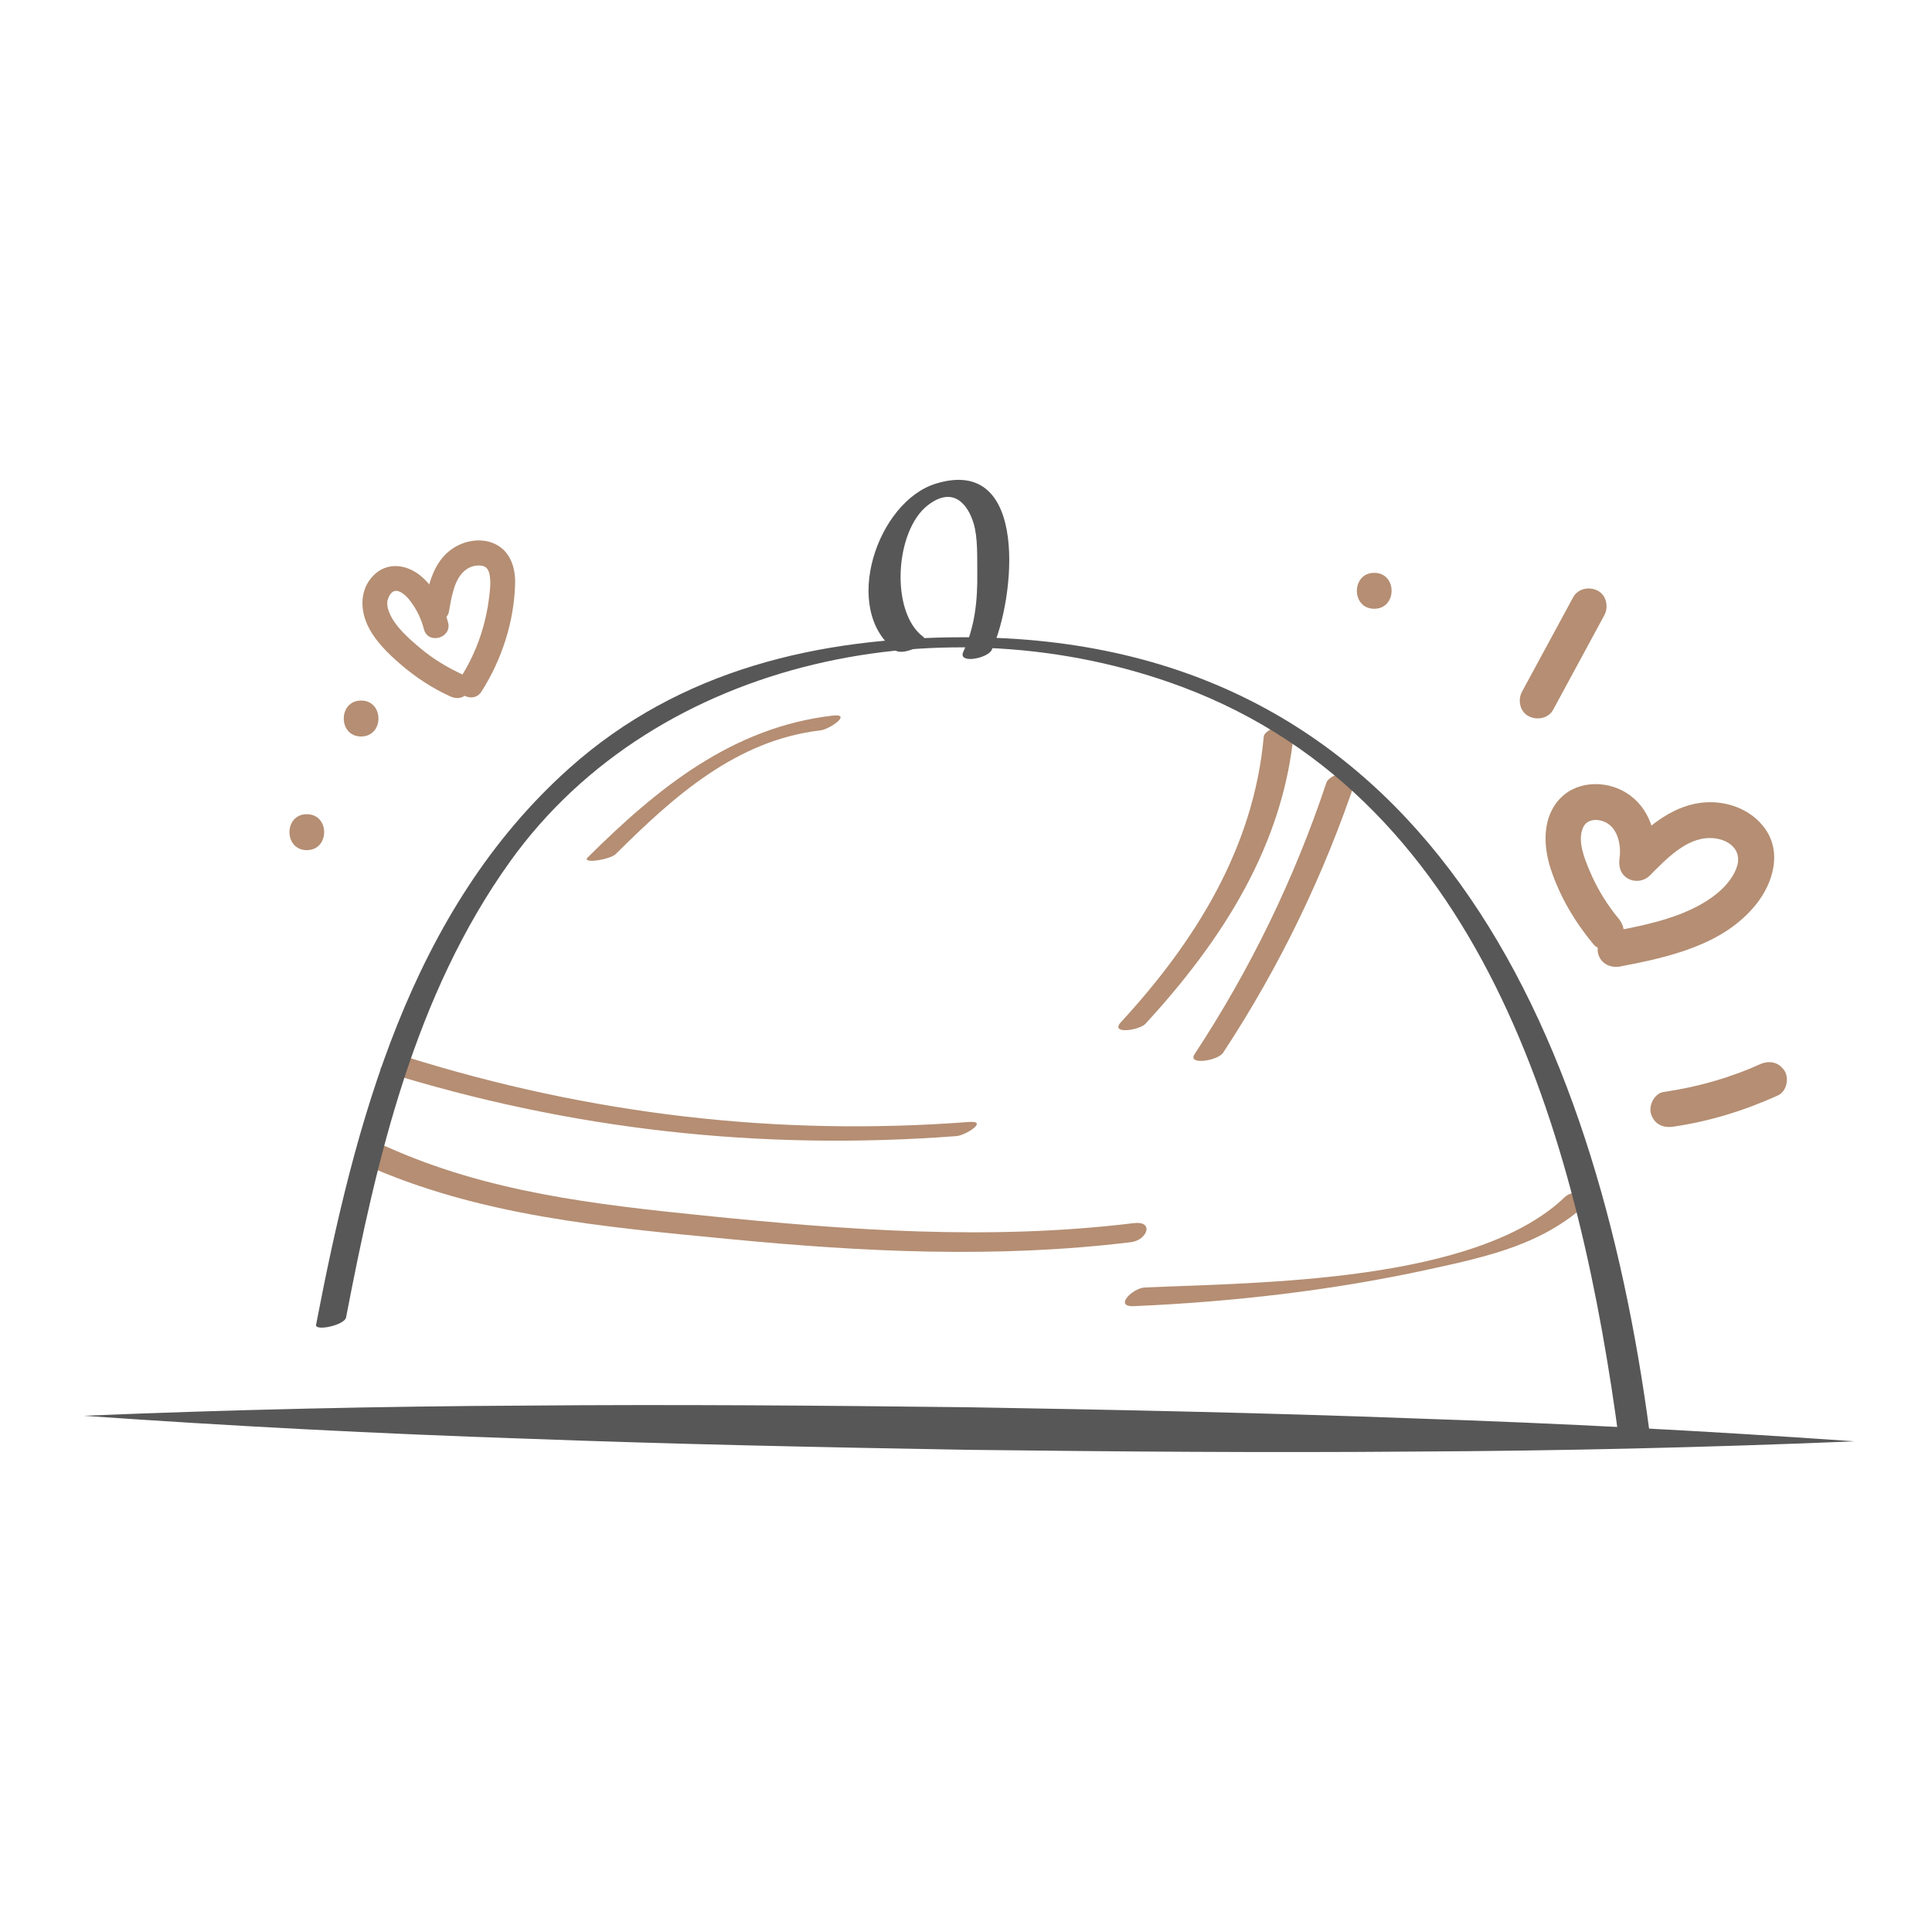
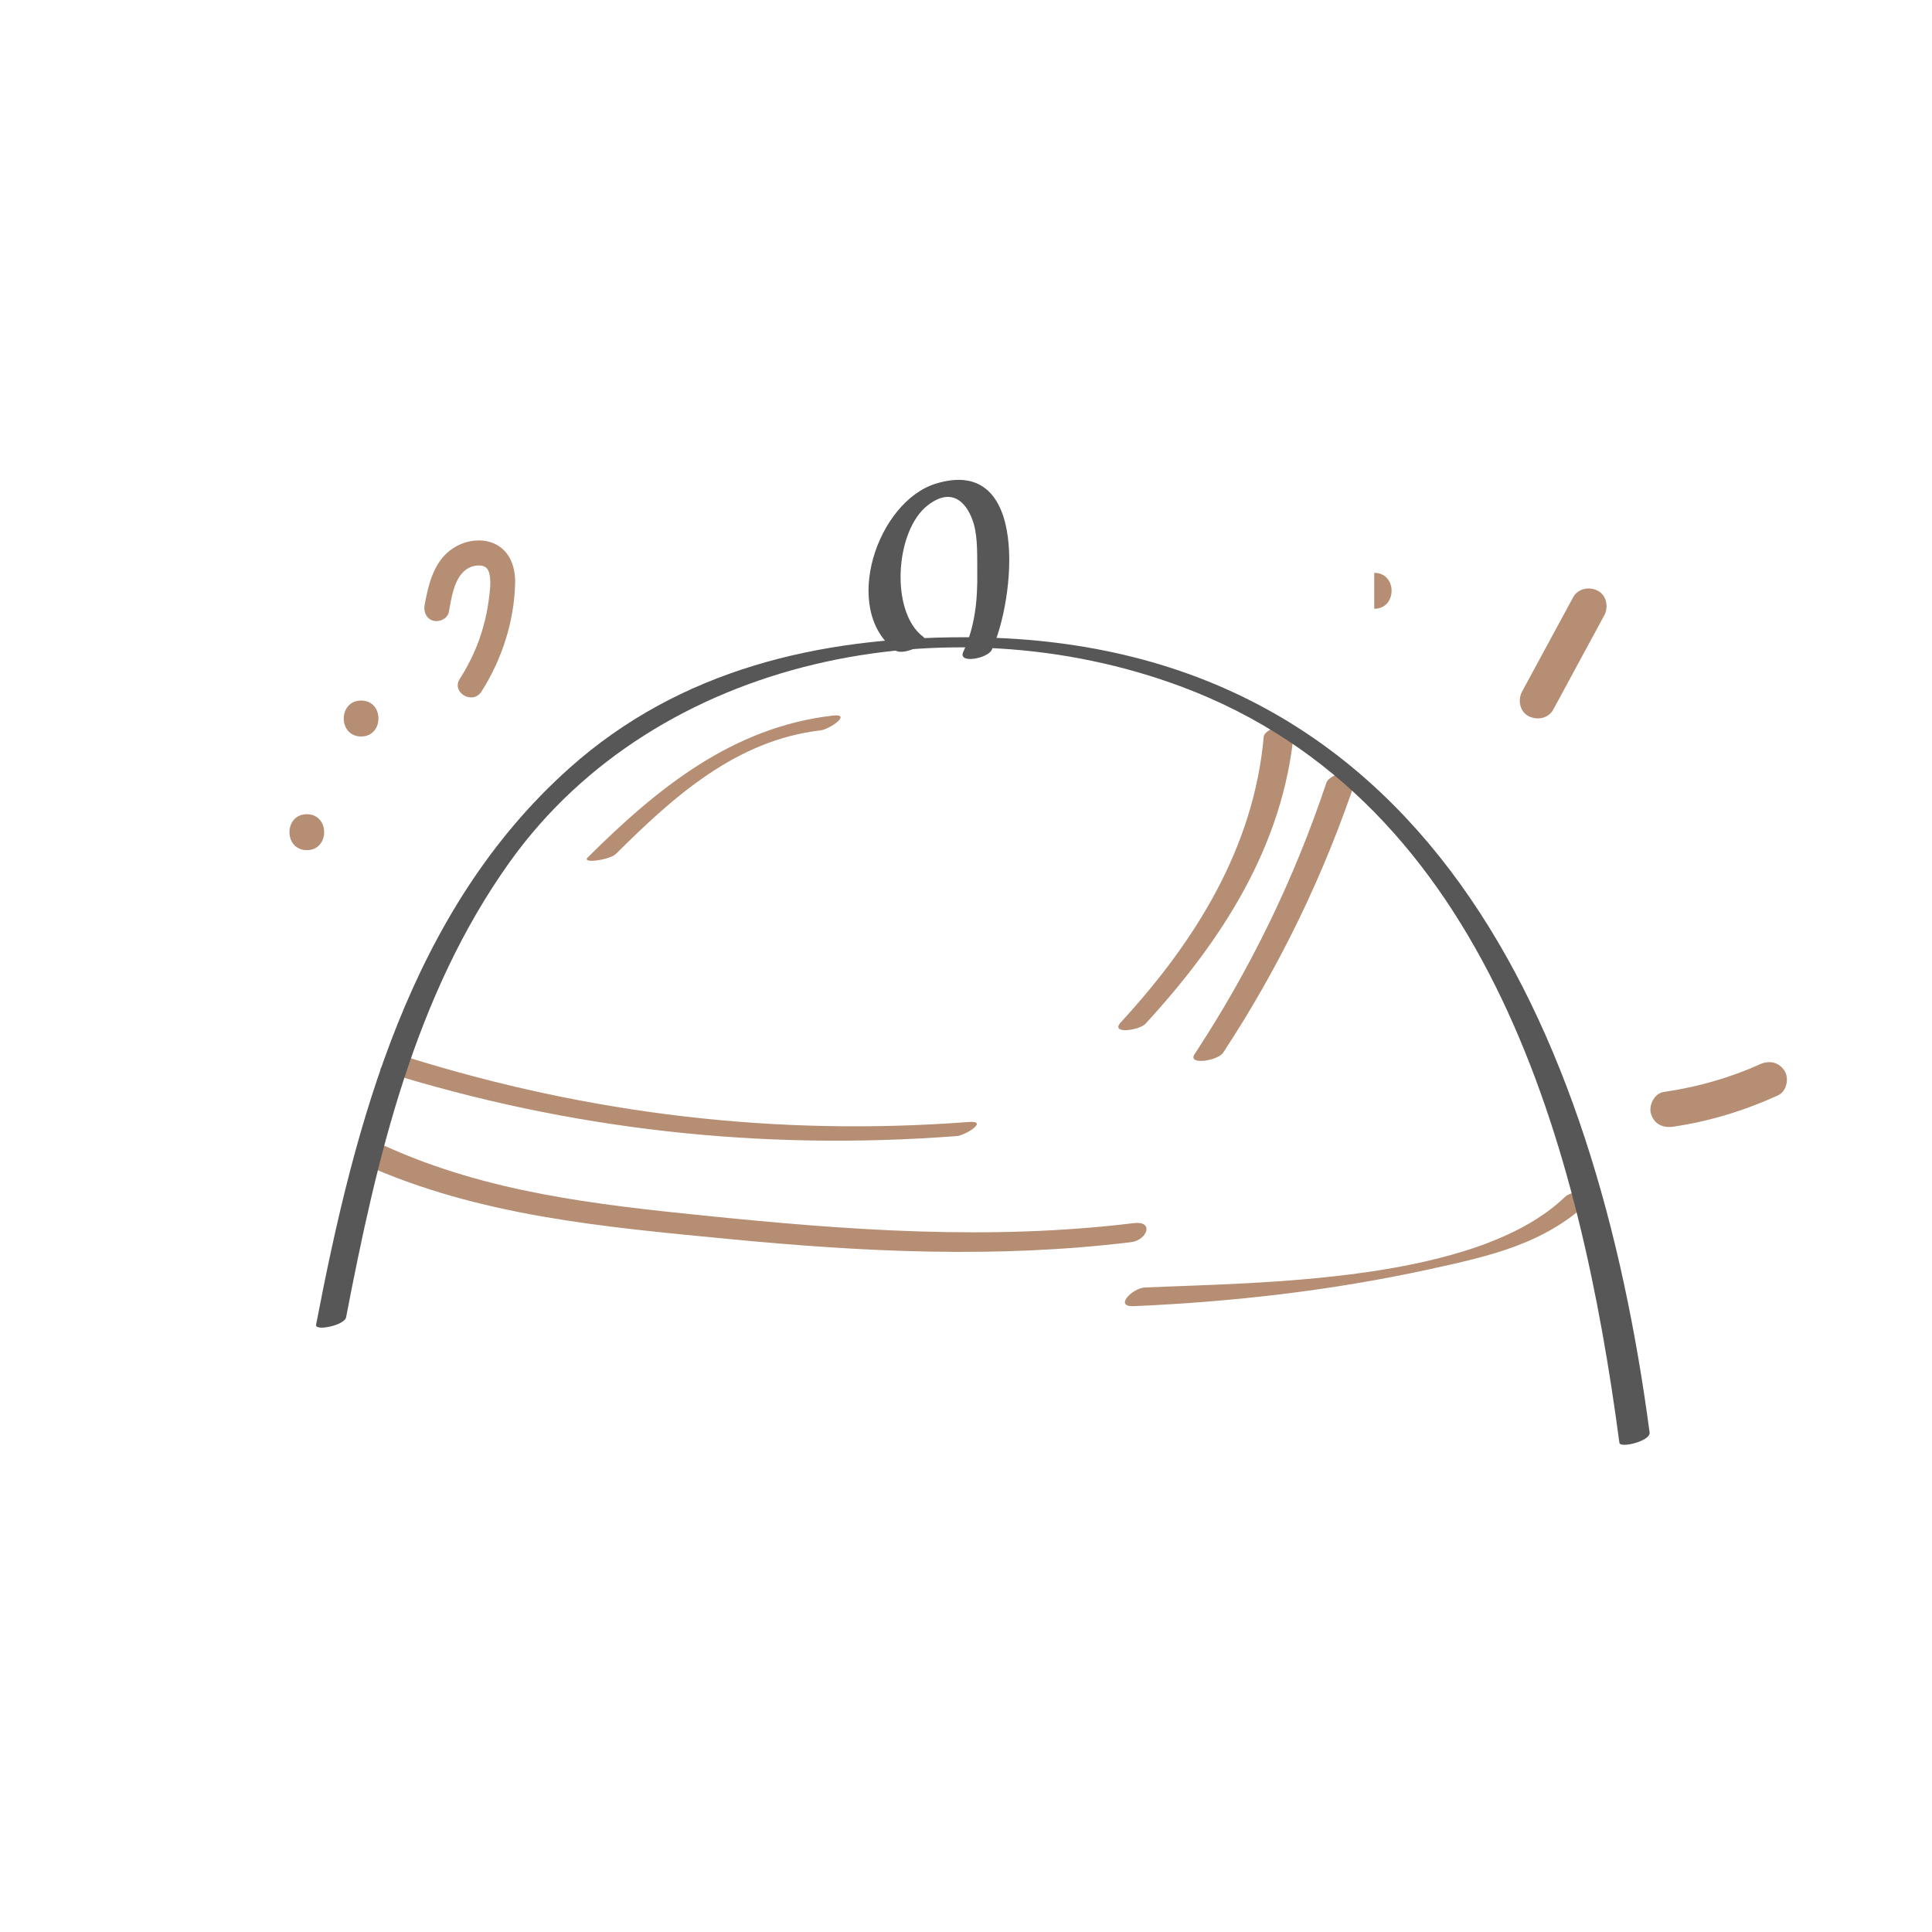
<svg xmlns="http://www.w3.org/2000/svg" version="1.1" id="Ebene_1" x="0px" y="0px" viewBox="0 0 300 300" style="enable-background:new 0 0 300 300;" xml:space="preserve">
  <style type="text/css">
	.st0{clip-path:url(#SVGID_2_);fill:#575757;}
	.st1{clip-path:url(#SVGID_2_);fill:#B58E73;}
	.st2{clip-path:url(#SVGID_4_);fill:#575757;}
	.st3{clip-path:url(#SVGID_4_);fill:#B58E73;}
	.st4{clip-path:url(#SVGID_6_);fill:#FFFFFF;}
	.st5{clip-path:url(#SVGID_6_);fill:#4D4D4D;}
	.st6{clip-path:url(#SVGID_6_);fill:#EFE6E0;}
	.st7{clip-path:url(#SVGID_6_);fill:#B58E73;}
	.st8{clip-path:url(#SVGID_8_);fill:#AA856B;}
	.st9{clip-path:url(#SVGID_10_);fill:#575757;}
	.st10{clip-path:url(#SVGID_10_);fill:#B58E73;}
	.st11{clip-path:url(#SVGID_12_);fill:#575757;}
	.st12{clip-path:url(#SVGID_12_);fill:#B58E73;}
	.st13{clip-path:url(#SVGID_14_);fill:#B58E73;}
	.st14{clip-path:url(#SVGID_16_);fill:#575757;}
	.st15{clip-path:url(#SVGID_16_);fill:#333333;}
	.st16{clip-path:url(#SVGID_16_);fill:#B58E73;}
	.st17{clip-path:url(#SVGID_18_);fill:#575757;}
	.st18{clip-path:url(#SVGID_18_);fill:#B58E73;}
	.st19{clip-path:url(#SVGID_20_);fill:#575757;}
	.st20{clip-path:url(#SVGID_20_);fill:#B58E73;}
	.st21{clip-path:url(#SVGID_22_);fill:#575757;}
	.st22{clip-path:url(#SVGID_22_);fill:#FFFFFF;}
	.st23{clip-path:url(#SVGID_22_);fill:#B58E73;}
	.st24{fill:#575757;}
	.st25{fill:#4C4C4C;}
	.st26{fill:#D8BAA7;}
	.st27{fill:#FFFFFF;}
	.st28{fill:#B58E73;}
</style>
  <g>
    <g>
      <g>
-         <path class="st24" d="M13,219.84c22.92-0.95,45.85-1.47,68.77-1.58c22.93-0.2,45.85-0.01,68.77,0.26     c22.92,0.39,45.84,0.86,68.75,1.72c22.91,0.76,45.82,1.96,68.7,3.57c-22.95,0.95-45.88,1.49-68.8,1.59     c-22.92,0.19-45.84,0-68.75-0.27c-22.91-0.4-45.82-0.87-68.73-1.73C58.82,222.63,35.91,221.45,13,219.84z" />
        <g>
          <path class="st28" d="M56.36,180.72c17.99,8.12,37.34,9.79,56.78,11.67c20.89,2.02,41.61,3.04,62.5,0.49      c2.47-0.3,3.67-3.35,0.38-2.95c-22.33,2.72-44.35,1.1-66.66-1.17c-17.03-1.74-33.63-3.62-49.41-10.74      C58.4,177.31,54.19,179.74,56.36,180.72L56.36,180.72z" />
        </g>
        <g>
          <path class="st28" d="M59.42,166.34c29.1,9.11,58.75,12.38,89.12,10.07c1.38-0.1,5.05-2.43,1.9-2.19      c-29.74,2.26-58.81-1.18-87.24-10.07C62.06,163.8,57.87,165.86,59.42,166.34L59.42,166.34z" />
        </g>
        <g>
          <path class="st28" d="M196.23,114.41c-1.54,17.25-10.66,31.81-22.17,44.31c-1.79,1.95,2.87,1.27,3.8,0.26      c11.88-12.92,21.49-27.73,23.08-45.6C201.08,111.8,196.36,112.97,196.23,114.41L196.23,114.41z" />
        </g>
        <g>
          <path class="st28" d="M205.95,121.57c-4.99,14.95-11.81,28.96-20.46,42.13c-1.15,1.74,3.6,1.04,4.44-0.24      c8.79-13.37,15.69-27.65,20.75-42.83C211.18,119.13,206.47,119.98,205.95,121.57L205.95,121.57z" />
        </g>
        <g>
          <path class="st28" d="M176.09,202.82c15.47-0.68,30.77-2.43,45.91-5.74c9.33-2.04,17.95-3.93,24.94-10.67      c1.98-1.92-2.75-1.69-3.9-0.58c-13.82,13.34-47.34,13.3-65.29,14.09C175.89,200.01,172.87,202.96,176.09,202.82L176.09,202.82z" />
        </g>
        <g>
          <path class="st28" d="M129.27,111.12c-15.6,1.83-27.19,11.28-38,22.01c-1.07,1.06,3.45,0.37,4.35-0.52      c8.96-8.9,18.67-17.67,31.79-19.2C128.83,113.25,132.42,110.75,129.27,111.12L129.27,111.12z" />
        </g>
        <g>
          <path class="st24" d="M53.74,204.56c4.74-24.64,10.6-50.04,25.47-70.79c22.88-31.93,68.19-40.61,104.29-27.13      c47.83,17.87,61.94,72.09,67.96,117.4c0.12,0.88,4.87-0.27,4.69-1.6c-8.31-62.6-34.71-123.5-106.44-123.49      c-22.53,0-44.13,5-61.28,20.31c-24.75,22.1-33.32,55.08-39.35,86.45C48.88,206.75,53.5,205.8,53.74,204.56L53.74,204.56z" />
        </g>
        <g>
          <path class="st24" d="M143.33,98.86c-5.13-3.86-4.36-16.44,0.72-20.39c4.02-3.12,6.28-0.06,7.14,2.83      c0.67,2.25,0.53,5.32,0.56,7.6c0.06,4.27-0.35,8.39-2.17,12.31c-0.9,1.94,3.81,1.04,4.42-0.3c3.61-7.8,5.94-30.27-8.65-25.82      c-9.16,2.79-14.77,19.55-6.36,25.88C140.27,101.93,144.58,99.81,143.33,98.86L143.33,98.86z" />
        </g>
      </g>
    </g>
-     <path class="st28" d="M251.35,142.66c-1.84-2.22-3.38-4.75-4.5-7.41c-0.8-1.88-1.93-4.64-1.06-6.69c0.63-1.49,2.43-1.48,3.68-0.79   c1.8,1,2.29,3.61,2.01,5.49c-0.18,1.25,0.13,2.48,1.29,3.15c1.07,0.63,2.51,0.44,3.39-0.44c2.49-2.48,5.61-5.87,9.39-5.84   c2.73,0.01,5.2,1.8,4.07,4.71c-1.29,3.31-4.97,5.55-8.1,6.85c-3.63,1.51-7.56,2.26-11.4,2.99c-1.48,0.29-2.33,2.07-1.95,3.44   c0.43,1.56,1.95,2.24,3.44,1.95c7.52-1.44,16-3.32,21.05-9.61c2.66-3.31,4.08-8.07,1.4-11.81c-2.24-3.12-6.26-4.47-9.98-3.99   c-4.83,0.62-8.56,4.08-11.86,7.37c1.56,0.91,3.11,1.82,4.67,2.72c0.61-4.14-0.25-8.62-3.78-11.25c-3.1-2.31-7.92-2.47-10.76,0.39   c-2.9,2.92-2.75,7.4-1.55,11.05c1.41,4.3,3.74,8.2,6.61,11.67c0.96,1.16,2.96,1,3.95,0C252.5,145.46,252.31,143.83,251.35,142.66" />
    <path class="st28" d="M241.18,110.2c2.64-4.88,5.29-9.76,7.93-14.65c0.7-1.28,0.36-3.1-1-3.82c-1.31-0.69-3.08-0.37-3.83,1.01   c-2.64,4.88-5.28,9.76-7.93,14.64c-0.7,1.29-0.37,3.1,1,3.82C238.66,111.89,240.44,111.57,241.18,110.2" />
    <path class="st28" d="M259.81,174.95c5.65-0.82,11.08-2.5,16.28-4.86c1.34-0.61,1.76-2.65,1.01-3.82c-0.89-1.38-2.4-1.65-3.82-1.01   c-1.22,0.55-1.91,0.84-3.31,1.36c-1.25,0.46-2.52,0.88-3.81,1.25c-2.57,0.75-5.18,1.31-7.83,1.69c-1.45,0.21-2.38,2.13-1.95,3.44   C256.89,174.59,258.26,175.18,259.81,174.95" />
    <path class="st28" d="M47.64,132.01c3.59,0,3.6-5.58,0-5.58C44.05,126.43,44.05,132.01,47.64,132.01" />
-     <path class="st28" d="M213.39,94.53c3.59,0,3.6-5.58,0-5.58C209.8,88.96,209.79,94.53,213.39,94.53" />
+     <path class="st28" d="M213.39,94.53c3.59,0,3.6-5.58,0-5.58" />
    <path class="st28" d="M56.07,114.36c3.59,0,3.6-5.58,0-5.58C52.48,108.79,52.48,114.36,56.07,114.36" />
    <g>
      <path class="st28" d="M69.7,95.02c0.39-2.15,0.79-5.16,2.61-6.53c0.71-0.53,1.56-0.76,2.38-0.66c0.63,0.07,1.11,0.39,1.31,1.29    c0.29,1.31,0.05,2.85-0.12,4.16c-0.18,1.37-0.48,2.74-0.85,4.08c-0.8,2.87-2.03,5.56-3.64,8.06c-1.35,2.12,2.02,4.08,3.37,1.97    c3.17-4.97,5.07-10.85,5.23-16.76c0.07-2.78-0.95-5.51-3.79-6.43c-2.29-0.74-4.96,0.02-6.72,1.6c-2.3,2.06-3.02,5.28-3.55,8.19    c-0.19,1.03,0.28,2.1,1.36,2.4C68.25,96.64,69.51,96.06,69.7,95.02" />
-       <path class="st28" d="M69.58,96.67c-0.67-2.6-2.04-5.33-4.1-7.12c-2.22-1.93-5.39-2.41-7.56-0.12c-1.99,2.09-2.02,5.05-0.89,7.55    c1.09,2.44,3.23,4.51,5.24,6.23c2.34,2.01,4.92,3.69,7.72,4.96c0.96,0.43,2.1,0.27,2.67-0.7c0.49-0.84,0.26-2.23-0.7-2.67    c-2.41-1.09-4.7-2.47-6.72-4.17c-1.79-1.51-4-3.41-4.85-5.66c-0.2-0.52-0.31-1.07-0.24-1.62c0.02-0.15,0.19-0.66,0.37-0.94    c0.19-0.3,0.33-0.45,0.7-0.64c-0.24,0.12,0.31-0.03,0.06-0.02c0.28-0.01,0.46-0.01,0.74,0.11c0.93,0.39,1.64,1.35,2.18,2.16    c0.76,1.15,1.28,2.36,1.63,3.69C66.45,100.13,70.21,99.1,69.58,96.67" />
    </g>
  </g>
</svg>